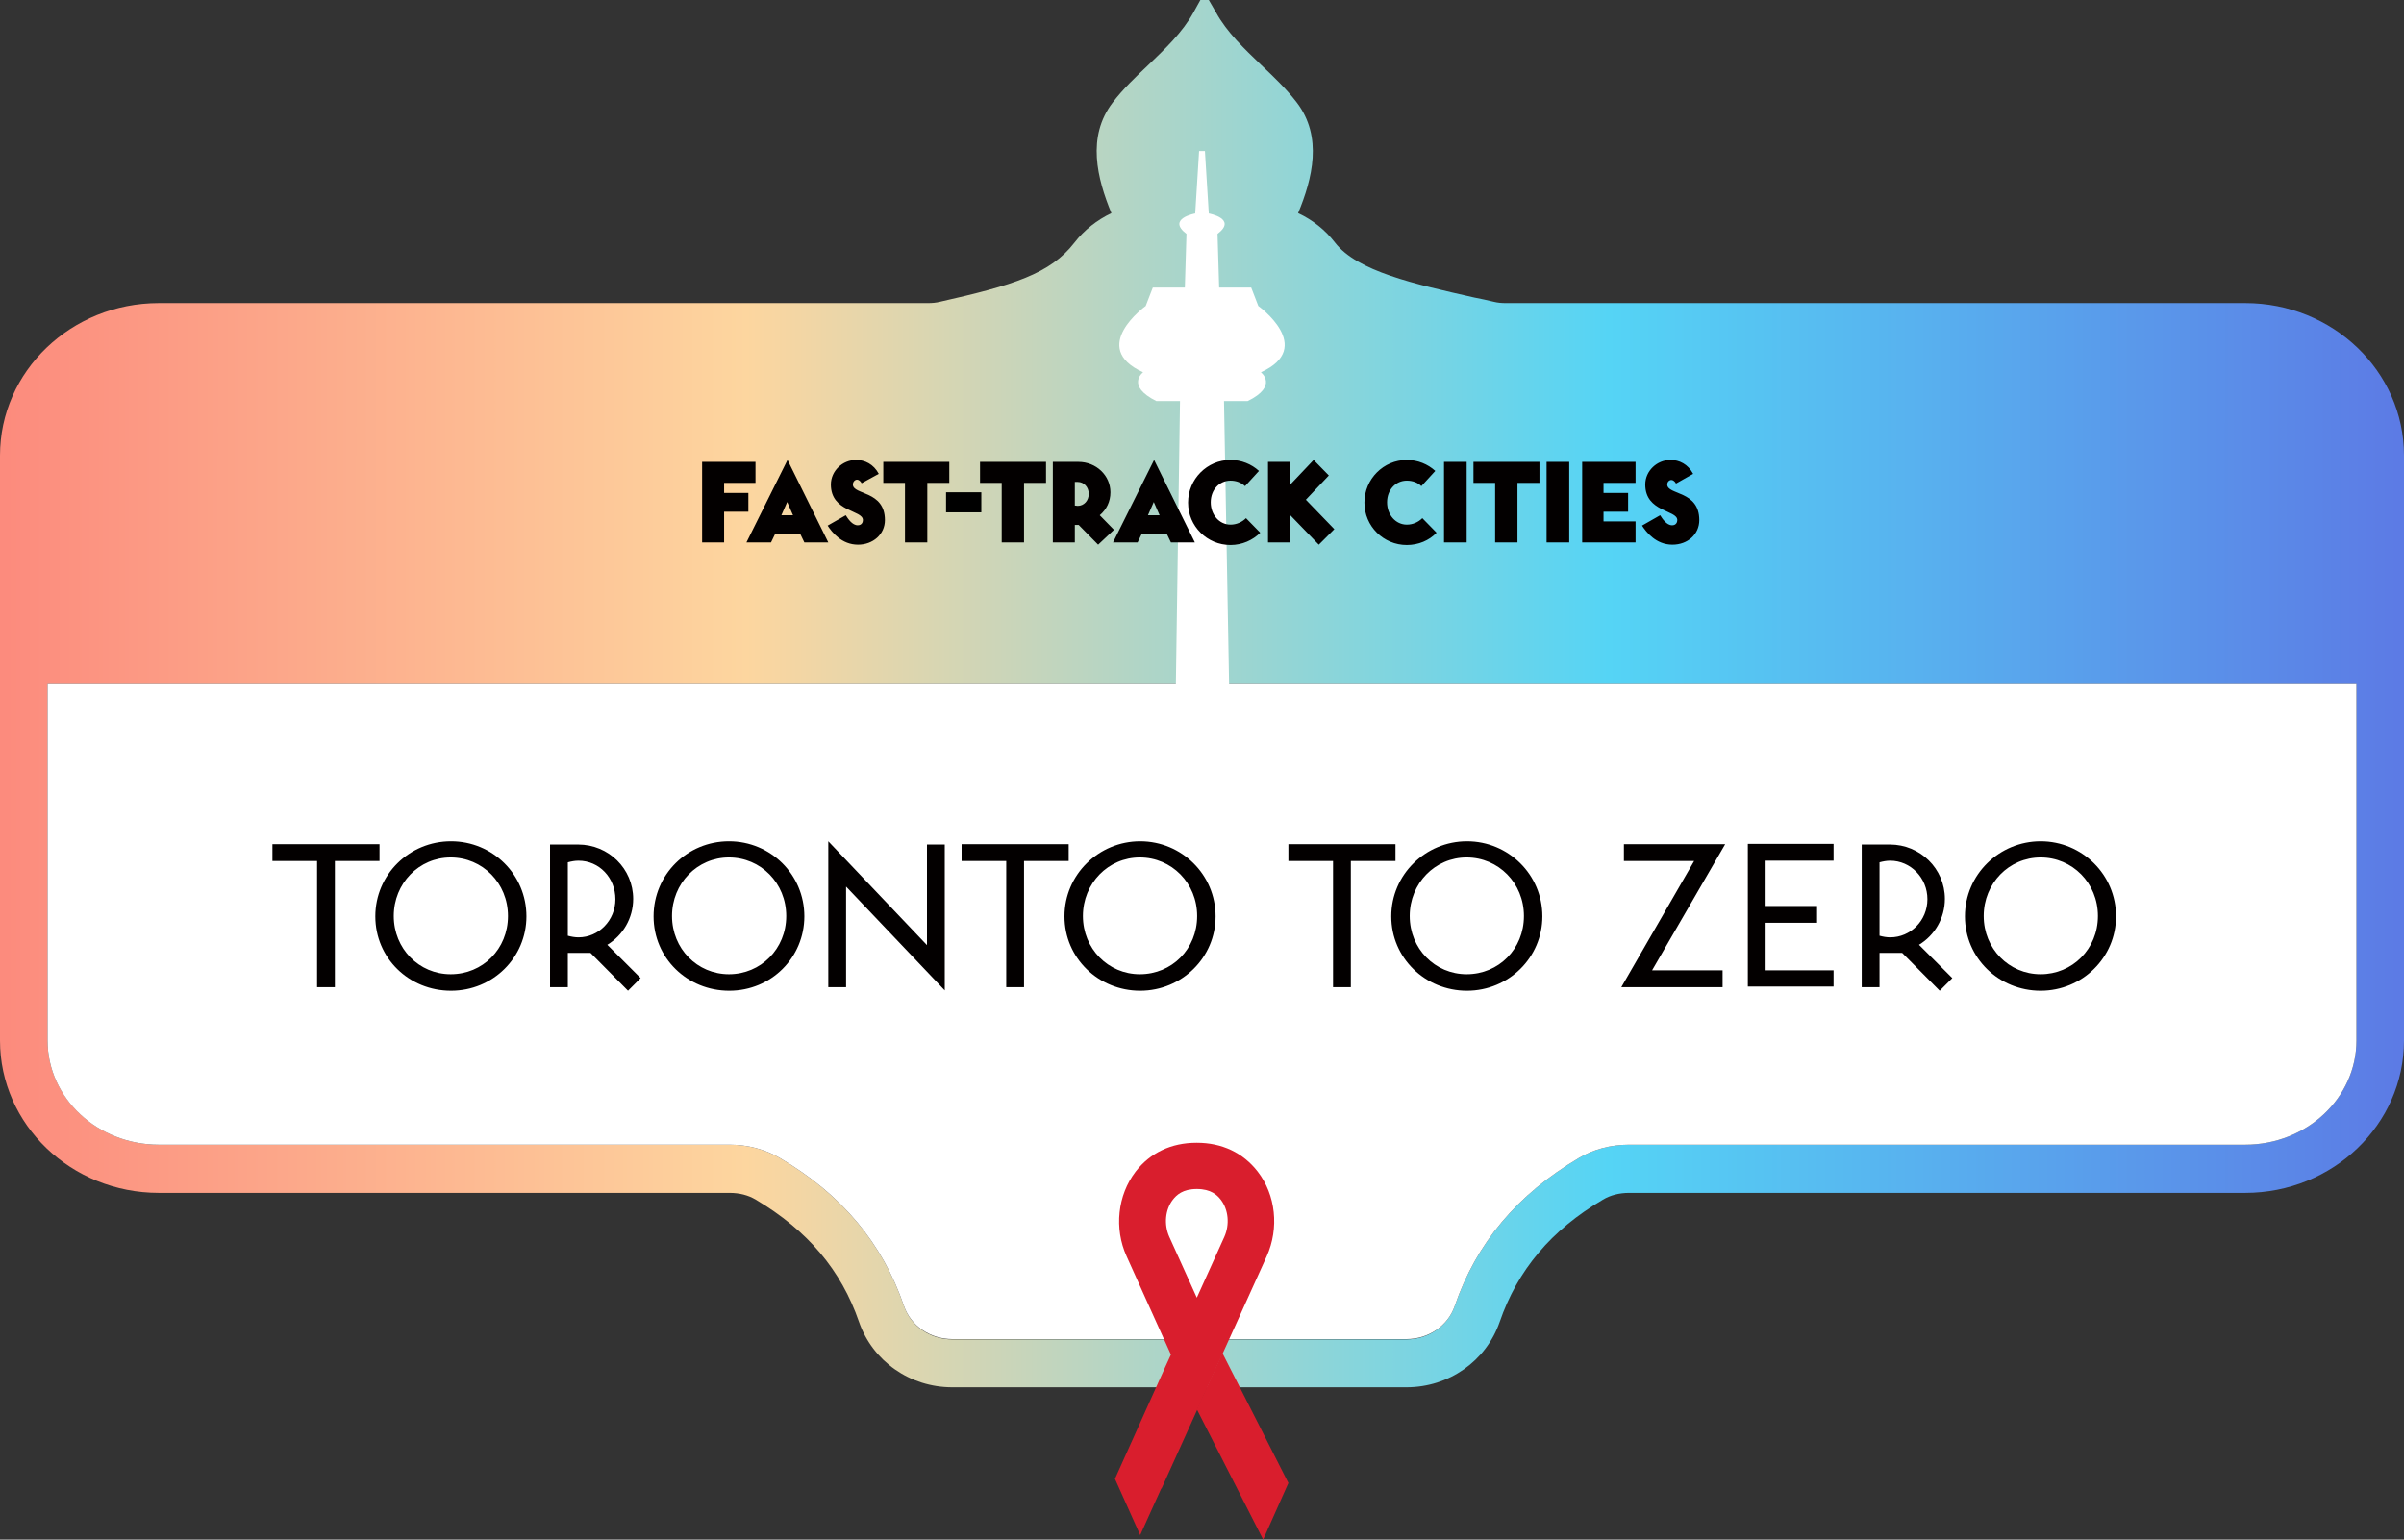
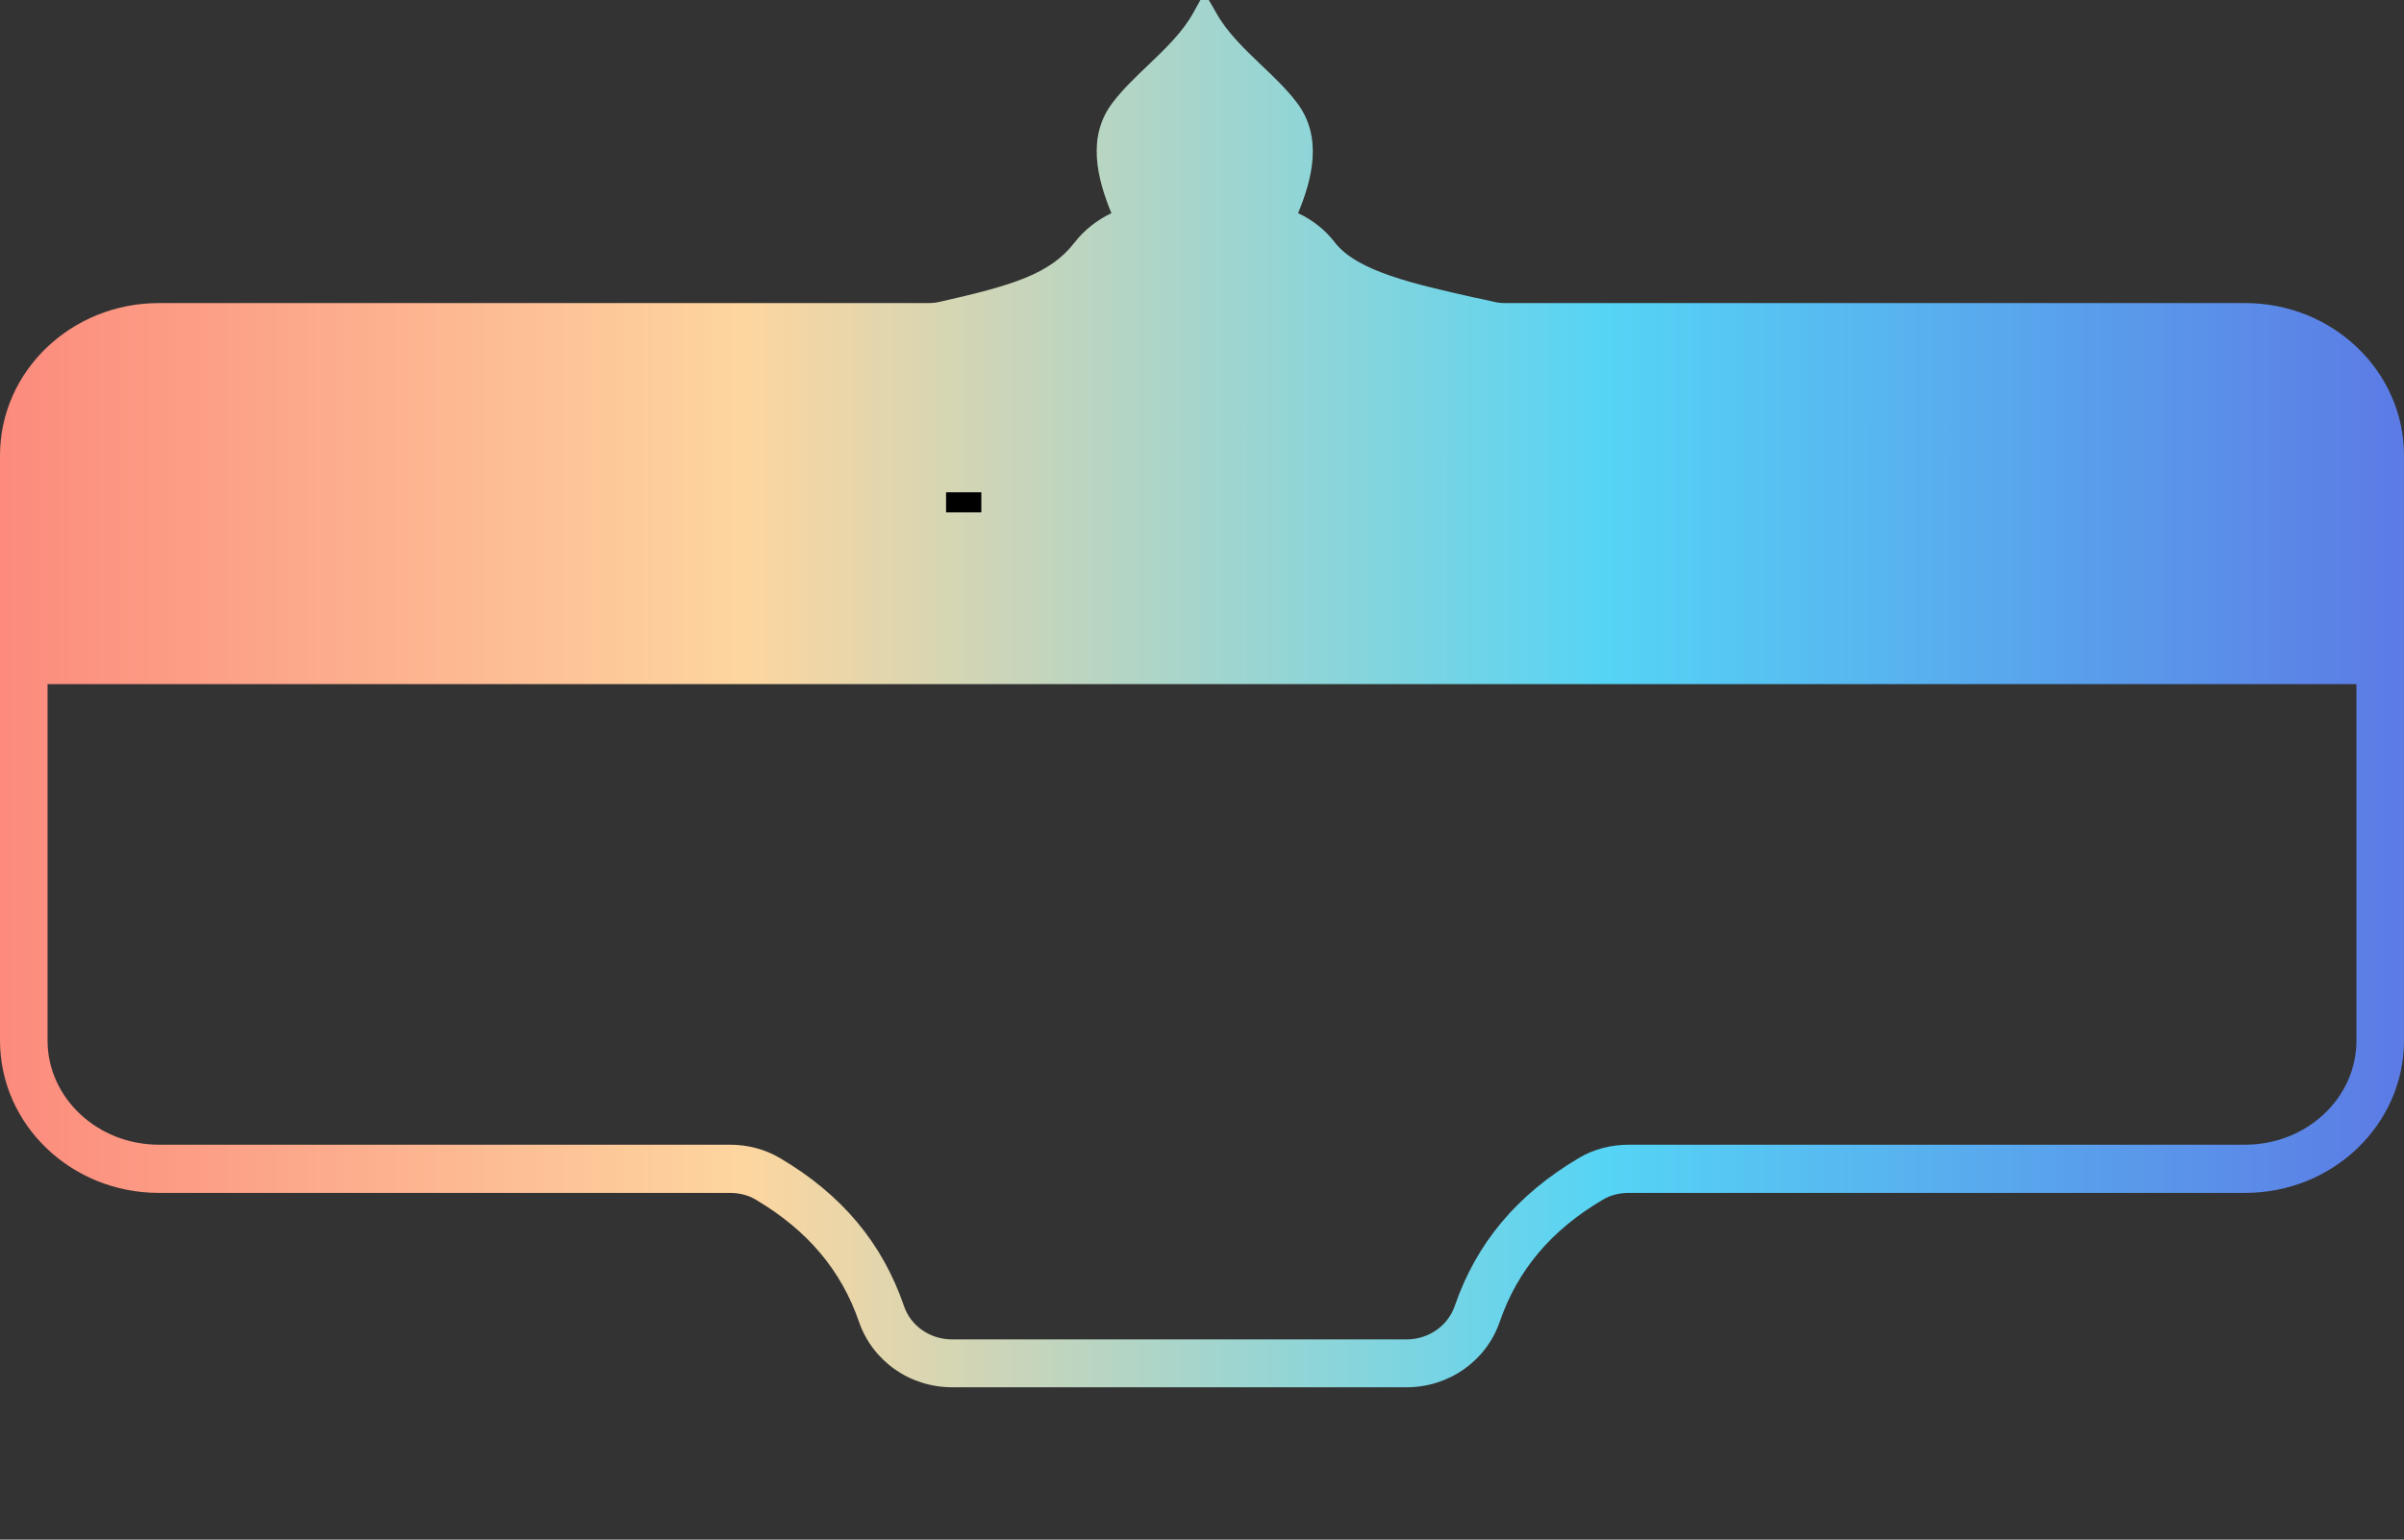
<svg xmlns="http://www.w3.org/2000/svg" xmlns:xlink="http://www.w3.org/1999/xlink" version="1.1" id="Layer_1" x="0px" y="0px" viewBox="0 0 743 476" style="enable-background:new 0 0 743 476;" xml:space="preserve">
  <rect x="0" y="0" width="743" height="476" fill="#333333" stroke="none" />
  <style type="text/css">
	.st0{clip-path:url(#SVGID_00000141429359260982521670000018097027827026803358_);}
	.st1{fill:url(#SVGID_00000103982784406862265850000013237260631683489954_);}
	.st2{clip-path:url(#SVGID_00000121246116853972993440000013082603904148212903_);}
	.st3{fill:#FFFFFF;}
	.st4{fill:#030000;}
	.st5{fill:#D91E2D;}
	.st6{clip-path:url(#SVGID_00000160906198332890650730000009270639578578566056_);}
</style>
  <g>
    <g>
      <defs>
        <path id="SVGID_1_" d="M14.7,321.7V211.5h713.6v110.2c0,17.8-15.4,32.2-34.4,32.2H503.5c-5.6,0-11,1.4-15.5,4.1     c-19.1,11.3-31.7,26.3-38.4,45.8c-2.1,6.1-8.1,10.3-14.9,10.3H294.3c-6.8,0-12.8-4.1-14.9-10.3c-6.7-19.5-19.2-34.5-38.4-45.8     c-4.6-2.7-9.9-4.1-15.5-4.1H49.1C30.1,353.9,14.7,339.4,14.7,321.7 M371,0l-2.1,3.8c-3.4,6.2-8.8,11.3-14,16.3     c-3.8,3.6-7.8,7.4-11,11.6c-8.1,10.6-4.8,23.5-0.4,34.2c-4.4,2.1-8.4,5.2-11.4,9.1c-7.5,9.7-19,13.2-41.6,18.3     c-1.2,0.3-2.4,0.4-3.7,0.4H49.1C22,93.7,0,114.8,0,140.8v180.9c0,26,22,47.1,49.1,47.1h176.4c3,0,5.8,0.7,8.1,2.1     c16,9.5,26.4,21.8,31.9,37.8c4.2,12.1,15.7,20.2,28.8,20.2h140.4c13.1,0,24.6-8.1,28.8-20.2c5.5-16,15.9-28.4,31.9-37.8     c2.3-1.4,5.1-2.1,8.1-2.1h190.4c27.1,0,49.1-21.1,49.1-47.1V140.8c0-26-22-47.1-49.1-47.1H465.4c-1.3,0-2.5-0.1-3.7-0.4     c-2-0.5-4-0.9-6-1.3c-18.6-4.2-36.2-8.1-43.1-17c-3-3.9-6.9-7-11.4-9.1c4.4-10.6,7.7-23.6-0.4-34.2c-3.2-4.2-7.2-8-11-11.6     c-5.2-5-10.6-10.1-14-16.3L373.6,0H371z" />
      </defs>
      <clipPath id="SVGID_00000109018222532734951490000006228654749038245804_">
        <use xlink:href="#SVGID_1_" style="overflow:visible;" />
      </clipPath>
      <g style="clip-path:url(#SVGID_00000109018222532734951490000006228654749038245804_);">
        <linearGradient id="SVGID_00000047742056393949149440000011455207870466735805_" gradientUnits="userSpaceOnUse" x1="-59.726" y1="689.232" x2="-57.676" y2="689.232" gradientTransform="matrix(362.43 0 0 -362.43 21646.406 250012.812)">
          <stop offset="0" style="stop-color:#FC8B7D" />
          <stop offset="0.31" style="stop-color:#FDD69F" />
          <stop offset="0.67" style="stop-color:#55D4F5" />
          <stop offset="1" style="stop-color:#5C7BE5" />
        </linearGradient>
        <rect y="0" style="fill:url(#SVGID_00000047742056393949149440000011455207870466735805_);" width="743" height="429" />
      </g>
    </g>
  </g>
  <g>
    <g>
      <defs>
-         <rect id="SVGID_00000145754565633505996470000013290979580167467197_" y="0" width="743" height="476" />
-       </defs>
+         </defs>
      <clipPath id="SVGID_00000001663262755627466340000010553253707170046873_">
        <use xlink:href="#SVGID_00000145754565633505996470000013290979580167467197_" style="overflow:visible;" />
      </clipPath>
      <g style="clip-path:url(#SVGID_00000001663262755627466340000010553253707170046873_);">
-         <path class="st3" d="M363.4,213.1l1.3-89.1h-7.3c-9.6-4.8-4.1-8.9-4.1-8.9c-17-7.7,0.8-20.5,0.8-20.5l2.2-5.7h9.9l0.5-16.6     c-6.2-4.7,2.7-6.3,2.7-6.3l1.2-19.3h1.8l1.2,19.3c0,0,8.9,1.6,2.7,6.3l0.5,16.6h9.9l2.2,5.7c0,0,17.8,12.8,0.8,20.5     c0,0,5.5,4.2-4.1,8.9h-7.3l1.6,89.1H363.4L363.4,213.1z" />
        <path class="st3" d="M728.3,321.7c0,17.8-15.4,32.2-34.4,32.2H503.5c-5.6,0-11,1.4-15.5,4.1c-19.1,11.3-31.7,26.3-38.4,45.8     c-2.1,6.1-8.1,10.2-14.9,10.2H294.3c-6.8,0-12.8-4.1-14.9-10.2c-6.7-19.5-19.2-34.5-38.4-45.8c-4.6-2.7-9.9-4.1-15.5-4.1H49.1     c-19,0-34.4-14.4-34.4-32.2V211.5h713.6V321.7L728.3,321.7z" />
        <path class="st4" d="M630.7,301.2c-9.8,0-17.6-7.9-17.6-18s7.8-18.1,17.6-18.1s17.7,7.9,17.7,18.1S640.5,301.2,630.7,301.2      M654,283.3c0-12.9-10.5-23.2-23.3-23.2s-23.4,10.3-23.4,23.2s10.5,23,23.4,23S654,296,654,283.3 M580.9,266.6     c1.1-0.3,2.2-0.5,3.3-0.5c6.3,0,11.5,5.3,11.5,11.9s-5.2,11.8-11.5,11.8c-1.1,0-2.2-0.2-3.3-0.5V266.6z M599.5,306.3l3.9-3.9     l-10.3-10.3c4.8-2.9,8-8.2,8-14.2c0-9.3-7.6-16.8-17-16.8h-8.7v44.1h5.5v-10.6h7L599.5,306.3L599.5,306.3z M566.7,305.2V300h-21     v-14.7h15.9v-5.2h-15.9v-14h21v-5.2h-26.5V305h26.5V305.2z M532.4,305.2V300h-21.8l22.6-39h-31.3v5.2h21.7l-22.5,39H532.4     L532.4,305.2z M453.3,301.2c-9.8,0-17.6-7.9-17.6-18s7.8-18.1,17.6-18.1S471,273,471,283.2S463.2,301.2,453.3,301.2 M476.7,283.3     c0-12.9-10.5-23.2-23.3-23.2S430,270.4,430,283.3s10.5,23,23.4,23S476.7,296,476.7,283.3 M417.5,305.2v-39h13.8V261h-33.1v5.2     H412v39H417.5z M352.3,301.2c-9.8,0-17.6-7.9-17.6-18s7.8-18.1,17.6-18.1S370,273,370,283.2S362.2,301.2,352.3,301.2      M375.7,283.3c0-12.9-10.5-23.2-23.3-23.2S329,270.4,329,283.3s10.5,23,23.4,23S375.7,296,375.7,283.3 M316.5,305.2v-39h13.8V261     h-33.1v5.2H311v39H316.5z M292,306.2v-45.1h-5.5v31.1L256,260.1v45.1h5.5v-31.1L292,306.2z M225.3,301.2c-9.8,0-17.6-7.9-17.6-18     s7.8-18.1,17.6-18.1S243,273,243,283.2S235.1,301.2,225.3,301.2 M248.6,283.3c0-12.9-10.4-23.2-23.3-23.2S202,270.4,202,283.3     s10.4,23,23.4,23S248.6,296,248.6,283.3 M175.5,266.6c1.1-0.3,2.2-0.5,3.3-0.5c6.4,0,11.4,5.3,11.4,11.9s-5.2,11.8-11.4,11.8     c-1.1,0-2.2-0.2-3.3-0.5V266.6z M194.1,306.3l3.9-3.9l-10.3-10.3c4.8-2.9,8-8.2,8-14.2c0-9.3-7.6-16.8-17-16.8H170v44.1h5.5     v-10.6h7L194.1,306.3L194.1,306.3z M139.3,301.2c-9.8,0-17.6-7.9-17.6-18s7.8-18.1,17.6-18.1S157,273,157,283.2     S149.2,301.2,139.3,301.2 M162.7,283.3c0-12.9-10.4-23.2-23.3-23.2S116,270.4,116,283.3s10.4,23,23.4,23S162.7,296,162.7,283.3      M103.5,305.2v-39h13.8V261H84.2v5.2H98v39H103.5z" />
        <path class="st4" d="M412.4,163.6l-8.8-9.1l7.1-7.5l-4.7-4.8l-7.3,7.7v-7.1h-6.8v24.9h6.8v-8.5l8.9,9.2L412.4,163.6L412.4,163.6z      M385.1,160.2c-1.2,1.2-2.9,2-4.8,2c-3.4,0-6.1-3-6.1-6.9s2.7-6.7,6.1-6.7c1.8,0,3.3,0.6,4.5,1.7l4.3-4.7     c-2.3-2.1-5.4-3.4-8.8-3.4c-7.2,0-13.1,5.9-13.1,13.2s5.9,13.1,13.1,13.1c3.6,0,6.9-1.5,9.2-3.8L385.1,160.2L385.1,160.2z      M369.3,167.7l-12.6-25.5L344,167.7h7.6l1.3-2.7h7.7l1.3,2.7H369.3L369.3,167.7z M358.4,159.3h-3.6l1.8-4.1L358.4,159.3z      M332.2,156.3V149h0.9c1.9,0,3.4,1.6,3.4,3.7s-1.5,3.7-3.4,3.7L332.2,156.3L332.2,156.3z M344.3,163.8l-4.4-4.5     c2.1-1.8,3.3-4.2,3.3-7.1c0-5.2-4.4-9.4-9.9-9.4h-7.9v24.9h6.8v-5.4h1.2l6,6.1L344.3,163.8L344.3,163.8z M316.5,167.7v-18.4h6.8     v-6.5h-20.4v6.5h6.7v18.4H316.5L316.5,167.7z M286.6,167.7v-18.4h6.8v-6.5H273v6.5h6.7v18.4H286.6L286.6,167.7z M271.6,146.5     c-1.6-3-4.3-4.3-7-4.3c-4.2,0-7.8,3.4-7.8,7.6c0,8.6,9.9,7.8,9.9,11c0,0.7-0.4,1.6-1.6,1.6c-1.7,0-3-2-3.7-3.1l-5.6,3.2     c1.3,2,4.3,5.9,9.4,5.9c4.6,0,8.3-3.2,8.3-7.6c0-9.2-9.9-7.7-9.9-11c0-0.8,0.6-1.5,1.3-1.5c0.5,0,1.1,0.5,1.4,1.1L271.6,146.5     L271.6,146.5z M256,167.7l-12.6-25.5l-12.7,25.5h7.6l1.3-2.7h7.7l1.3,2.7H256L256,167.7z M245.1,159.3h-3.6l1.8-4.1L245.1,159.3z      M223.8,167.7v-9.5h7.5v-5.8h-7.5v-3.1h9.7v-6.5H217v24.9L223.8,167.7L223.8,167.7z" />
-         <path class="st4" d="M523.3,146.5c-1.6-3-4.3-4.3-7-4.3c-4.2,0-7.8,3.4-7.8,7.6c0,8.6,9.9,7.8,9.9,11c0,0.7-0.4,1.6-1.6,1.6     c-1.7,0-3-2-3.7-3.1l-5.6,3.2c1.3,2,4.3,5.9,9.4,5.9c4.7,0,8.3-3.2,8.3-7.6c0-9.2-9.9-7.7-9.9-11c0-0.8,0.6-1.4,1.3-1.4     c0.5,0,1.1,0.5,1.4,1.1L523.3,146.5L523.3,146.5z M505.5,167.7v-6.5h-9.9v-3h7.6v-5.8h-7.6v-3.1h9.9v-6.5H489v24.9L505.5,167.7     L505.5,167.7z M485,142.8h-7v24.9h7V142.8z M469,167.7v-18.4h6.8v-6.5h-20.4v6.5h6.7v18.4H469z M453.3,142.8h-7v24.9h7V142.8z      M439.6,160.2c-1.2,1.2-2.9,2-4.8,2c-3.4,0-6.1-3-6.1-6.9s2.7-6.7,6.1-6.7c1.8,0,3.4,0.6,4.5,1.7l4.3-4.7     c-2.3-2.1-5.4-3.4-8.8-3.4c-7.2,0-13.1,5.9-13.1,13.2s5.9,13.1,13.1,13.1c3.6,0,6.9-1.4,9.2-3.8L439.6,160.2L439.6,160.2z" />
      </g>
    </g>
  </g>
-   <polygon class="st5" points="369.9,435.7 390.4,476 398.2,458.5 377.8,418.3 " />
  <g>
    <g>
      <defs>
-         <rect id="SVGID_00000059270063703898338580000014116626555188984200_" y="0" width="743" height="476" />
-       </defs>
+         </defs>
      <clipPath id="SVGID_00000095334460566240099100000015677177185023193476_">
        <use xlink:href="#SVGID_00000059270063703898338580000014116626555188984200_" style="overflow:visible;" />
      </clipPath>
      <g style="clip-path:url(#SVGID_00000095334460566240099100000015677177185023193476_);">
        <path class="st5" d="M362.5,370.9c1.1-1.4,3-3.3,7.4-3.3s6.3,1.9,7.4,3.3c2.4,3.1,2.8,7.7,1.1,11.5l-8.5,18.8l-8.5-18.8     C359.7,378.6,360.1,374,362.5,370.9 M352.4,463.7L352.4,463.7L352.4,463.7l-0.8,0.3l0,0L352.4,463.7l0.8-0.3L352.4,463.7z      M391.5,388.4c3.9-8.7,2.8-19-2.8-26.2c-4.5-5.8-11-8.9-18.8-8.9h-0.1c-7.8,0-14.3,3.1-18.8,8.9c-5.6,7.3-6.7,17.6-2.8,26.2     l13.7,30.4l-1.7,3.7l-15.6,34.7l7.8,17.4l6.5-14.4h0.1L391.5,388.4L391.5,388.4z" />
      </g>
    </g>
  </g>
  <path d="M292.4,158.4v-6.2h10.9v6.2H292.4z" />
</svg>